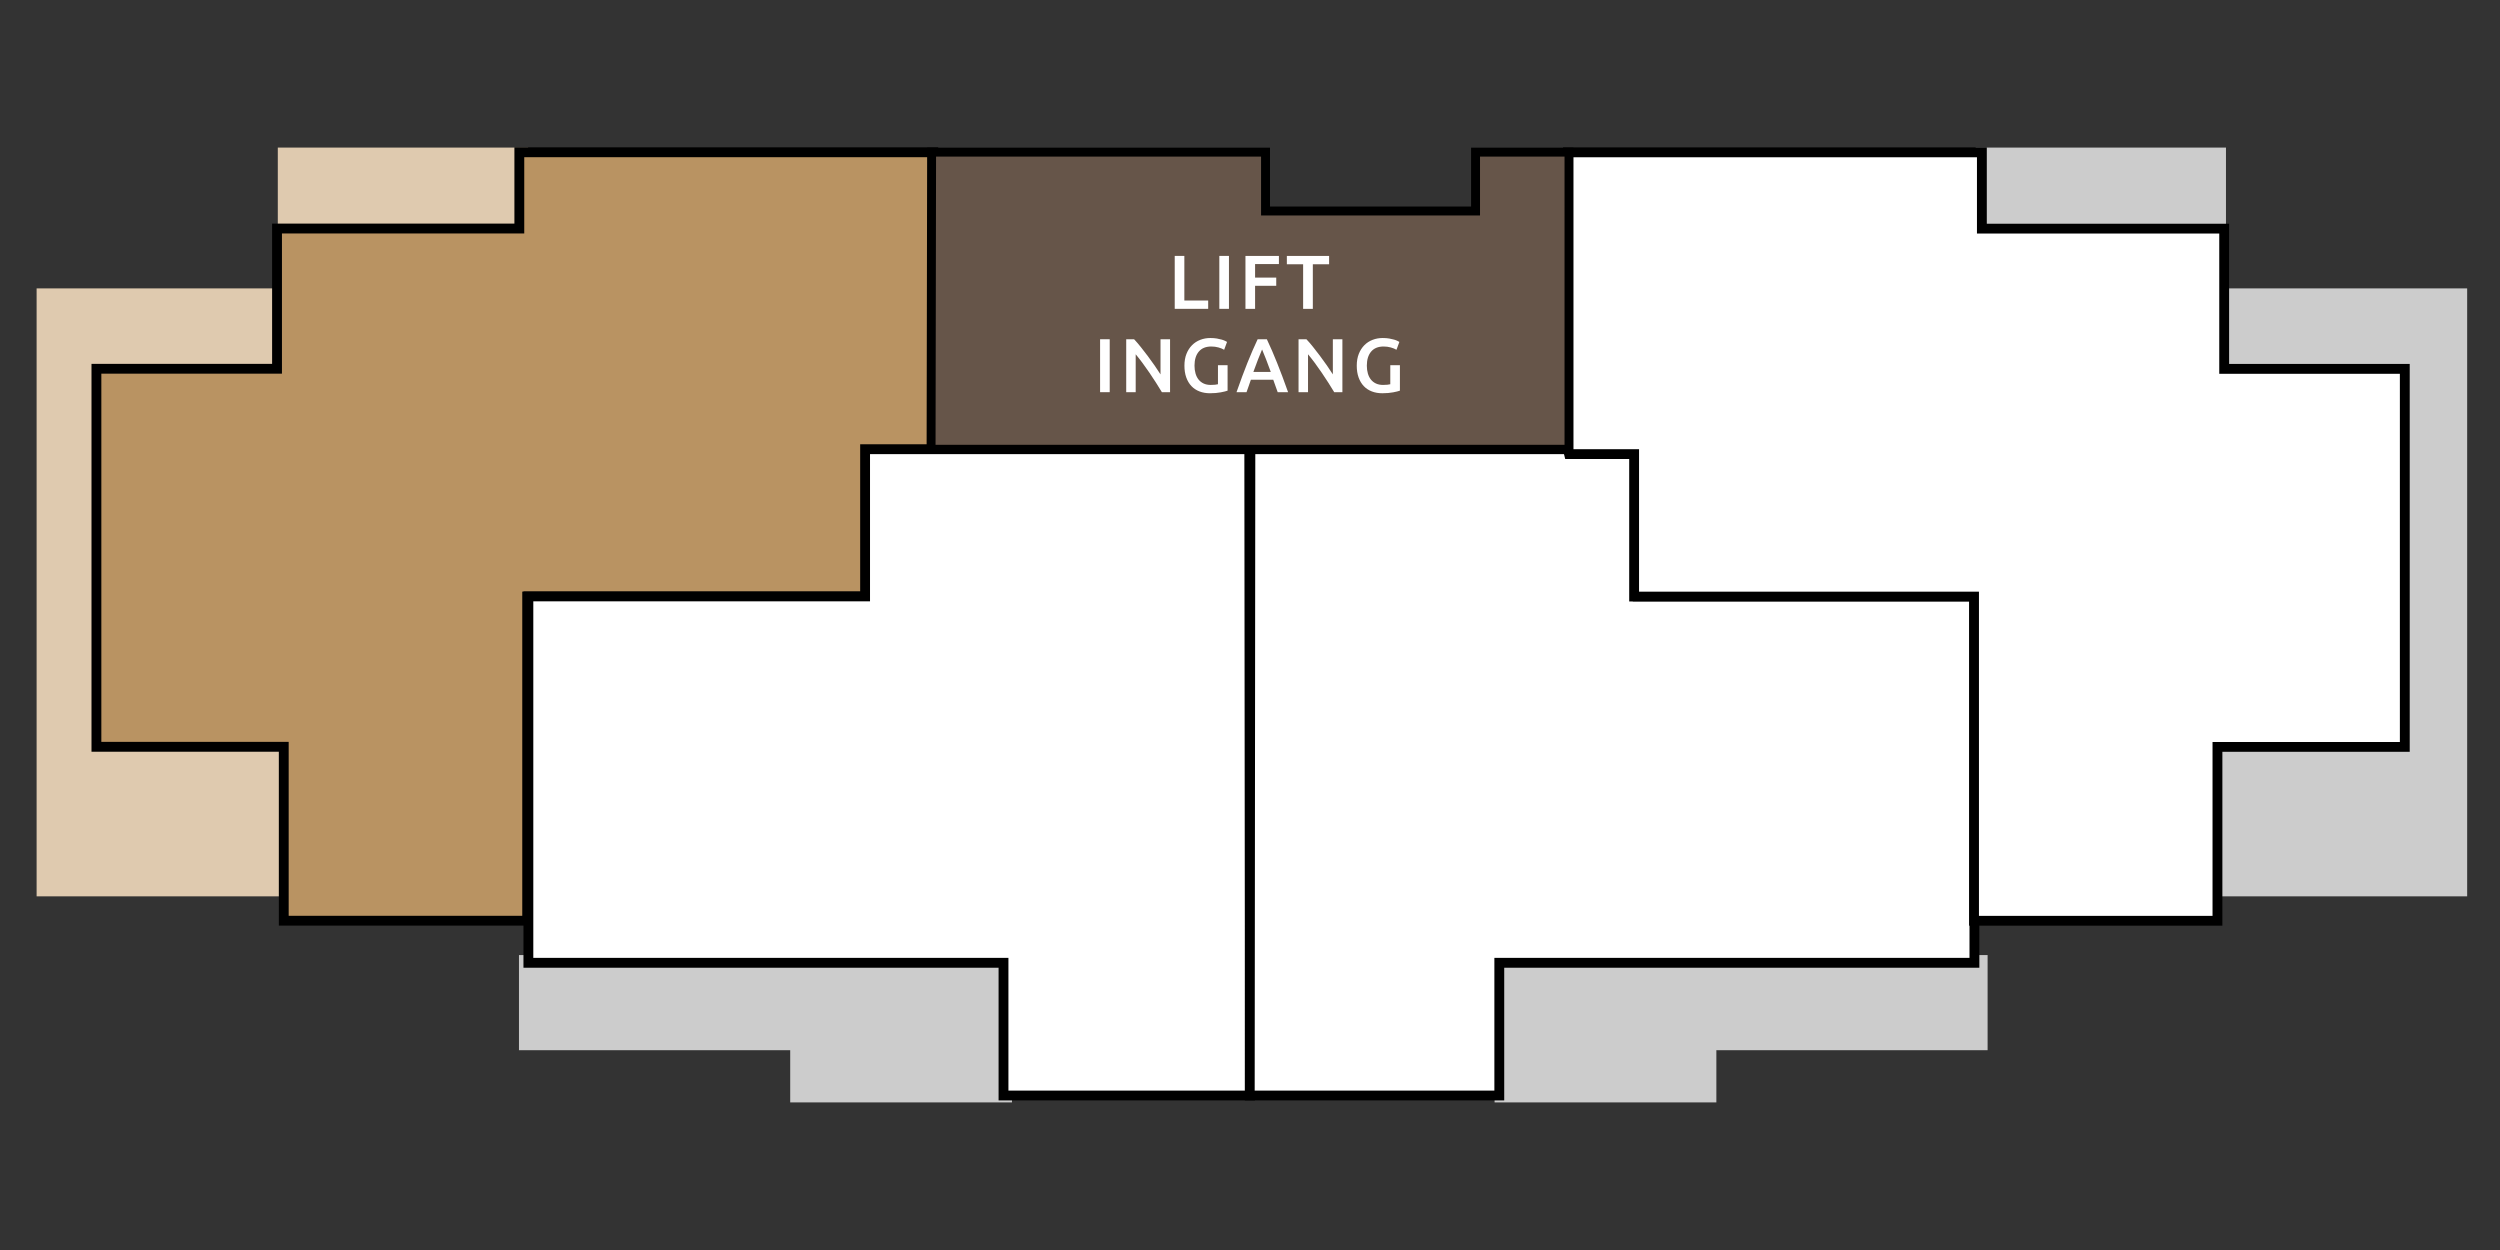
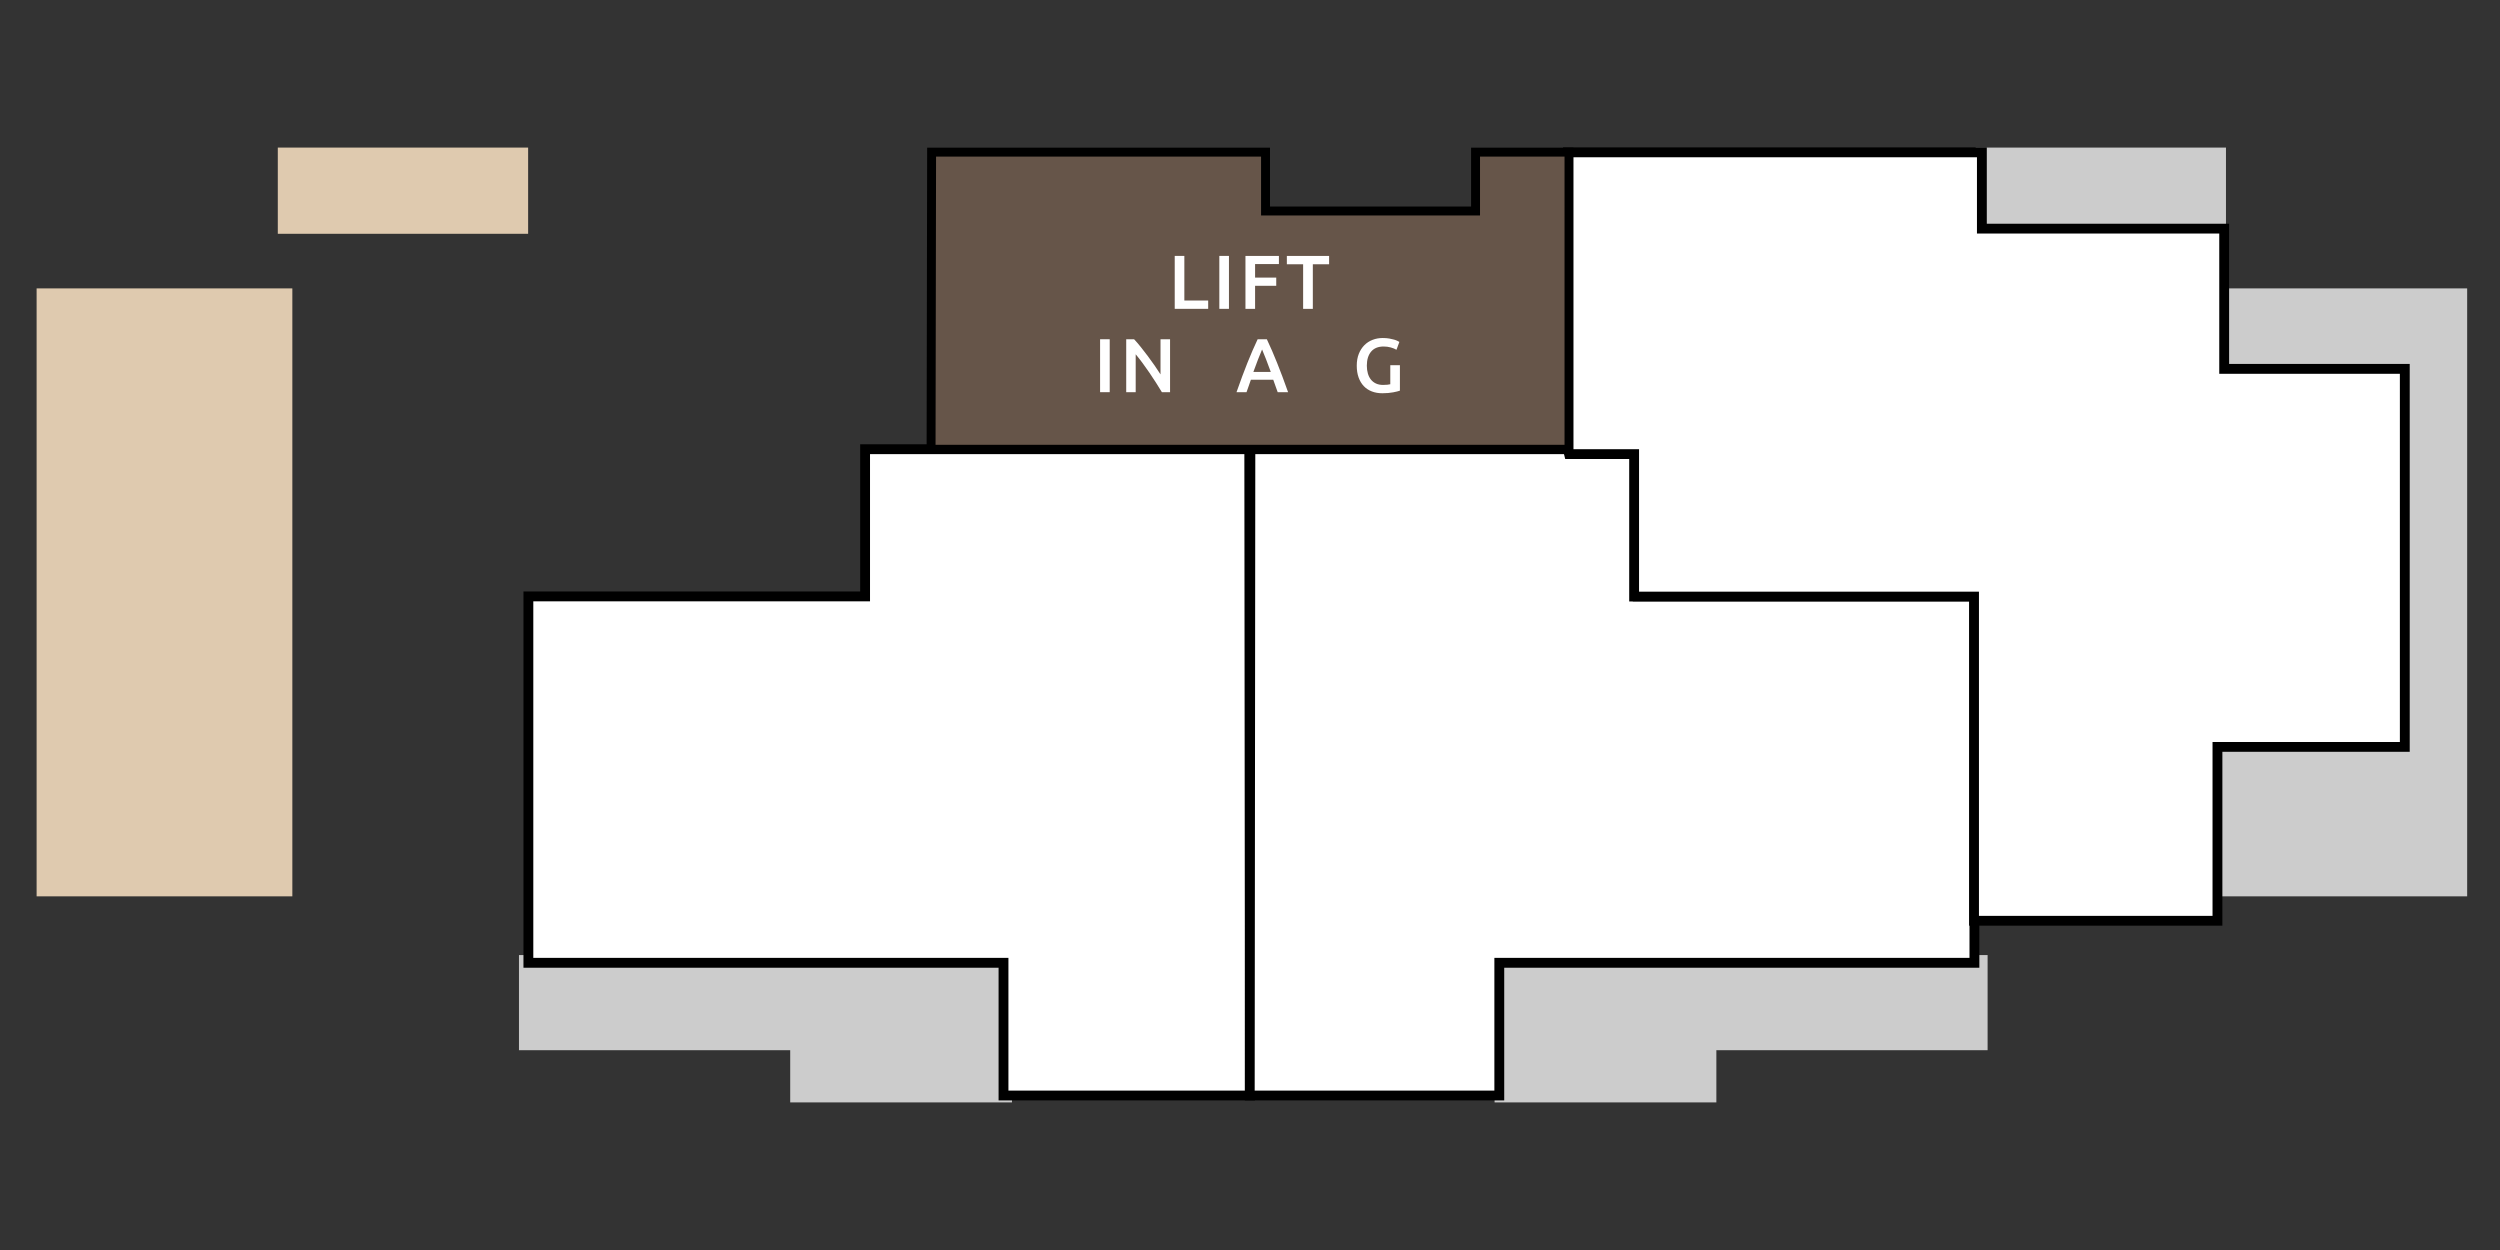
<svg xmlns="http://www.w3.org/2000/svg" version="1.2" baseProfile="tiny" id="Laag_1" x="0px" y="0px" width="720px" height="360px" viewBox="0 0 720 360" xml:space="preserve">
  <rect x="0" y="0" width="720" height="360" fill="#333333" stroke="none" />
  <rect x="80.007" y="42.502" fill="#DFCAAF" width="72.093" height="24.831" />
  <rect x="10.543" y="83.058" fill="#DFCAAF" width="73.653" height="175.09" />
-   <polygon fill="#B99362" points="268.782,129.468 268.782,43.854 149.567,43.854 149.567,65.822 79.784,65.822 79.784,106.207   27.769,106.207 27.769,215.082 81.722,215.082 81.722,265.16 151.829,265.16 151.829,171.79 249.721,171.79 249.721,130.761   268.459,130.761 " />
  <rect x="568.986" y="42.502" fill="#CCCCCC" width="72.094" height="24.831" />
  <rect x="636.89" y="83.058" fill="#CCCCCC" width="73.653" height="175.09" />
  <polygon fill="#CCCCCC" points="149.462,275.057 149.462,302.455 227.578,302.449 227.578,317.498 291.45,317.498 291.45,275.057   " />
  <polygon fill="#CCCCCC" points="430.439,275.057 430.439,317.498 494.311,317.498 494.311,302.449 572.428,302.455 572.428,275.057   " />
-   <polygon fill="none" stroke="#000000" stroke-width="2.835" stroke-miterlimit="10" points="268.782,129.468 268.782,43.854   149.567,43.854 149.567,65.822 79.784,65.822 79.784,106.207 27.769,106.207 27.769,215.082 81.722,215.082 81.722,265.16   151.829,265.16 151.829,171.79 249.721,171.79 249.721,130.761 268.459,130.761 " />
  <polygon fill="#FFFFFF" stroke="#000000" stroke-width="2.835" stroke-miterlimit="10" points="359.791,129.365 249.147,129.365   249.147,171.762 152.174,171.762 152.174,277.287 289.009,277.287 289.009,315.506 359.973,315.506 " />
  <polygon fill="#FFFFFF" stroke="#000000" stroke-width="2.835" stroke-miterlimit="10" points="360.111,129.365 471.658,129.365   471.658,171.762 568.633,171.762 568.633,277.287 431.798,277.287 431.798,315.506 359.929,315.506 " />
  <polygon fill="#FFFFFF" stroke="#000000" stroke-width="2.835" stroke-miterlimit="10" points="451.566,129.491 451.566,43.876   570.781,43.876 570.781,65.845 640.565,65.845 640.565,106.229 692.58,106.229 692.58,215.105 638.627,215.105 638.627,265.184   568.521,265.184 568.521,171.813 470.628,171.813 470.628,130.783 451.89,130.783 " />
  <g>
    <polygon fill="#665549" points="268.15,129.392 451.875,129.392 451.875,43.806 424.957,43.806 424.957,60.771 364.473,60.771    364.473,43.806 268.302,43.806  " />
    <g>
      <path d="M453.161,130.678H266.862l0.156-88.158h98.74v16.966h57.913V42.52h29.49V130.678z M269.439,128.105h181.148V45.092    h-24.344v16.965h-63.057V45.092h-93.601L269.439,128.105z" />
    </g>
  </g>
  <g>
    <g>
      <path fill="#FFFFFF" d="M347.956,86.549v2.397h-9.636V73.701h2.772v12.849H347.956z" />
      <path fill="#FFFFFF" d="M351.168,73.701h2.771v15.246h-2.771V73.701z" />
      <path fill="#FFFFFF" d="M358.692,88.947V73.701h9.634v2.354h-6.863v3.894h6.094v2.354h-6.094v6.644H358.692z" />
      <path fill="#FFFFFF" d="M382.781,73.701v2.398h-4.686v12.848h-2.795V76.099h-4.686v-2.398H382.781z" />
    </g>
    <g>
      <path fill="#FFFFFF" d="M316.826,97.703h2.772v15.246h-2.772V97.703z" />
      <path fill="#FFFFFF" d="M334.624,112.949c-0.499-0.836-1.057-1.734-1.672-2.694c-0.616-0.961-1.254-1.929-1.914-2.904    s-1.331-1.921-2.014-2.838c-0.682-0.917-1.33-1.741-1.946-2.476v10.912h-2.728V97.703h2.266c0.586,0.616,1.217,1.346,1.892,2.189    s1.353,1.72,2.035,2.629s1.342,1.822,1.979,2.739c0.639,0.916,1.207,1.771,1.705,2.562v-10.12h2.75v15.246H334.624z" />
-       <path fill="#FFFFFF" d="M348.858,99.793c-1.57,0-2.77,0.487-3.598,1.463s-1.243,2.328-1.243,4.059    c0,0.821,0.099,1.573,0.298,2.255c0.197,0.683,0.49,1.266,0.879,1.749c0.389,0.484,0.873,0.862,1.453,1.133    c0.578,0.271,1.257,0.407,2.034,0.407c0.484,0,0.902-0.019,1.255-0.055c0.352-0.037,0.63-0.084,0.836-0.144v-5.478h2.771v7.326    c-0.382,0.146-1.027,0.308-1.936,0.483c-0.91,0.177-1.959,0.265-3.146,0.265c-1.1,0-2.105-0.177-3.014-0.528    c-0.91-0.352-1.684-0.865-2.321-1.54s-1.134-1.503-1.485-2.486c-0.352-0.982-0.527-2.111-0.527-3.388s0.193-2.405,0.582-3.388    s0.921-1.815,1.596-2.497c0.674-0.683,1.467-1.199,2.376-1.551c0.909-0.353,1.877-0.528,2.903-0.528    c0.705,0,1.332,0.048,1.881,0.143c0.551,0.096,1.023,0.202,1.42,0.319c0.396,0.117,0.723,0.242,0.979,0.374    c0.257,0.132,0.437,0.228,0.539,0.286l-0.836,2.266c-0.439-0.264-0.986-0.487-1.639-0.671S349.576,99.793,348.858,99.793z" />
      <path fill="#FFFFFF" d="M367.975,112.949c-0.205-0.601-0.418-1.195-0.639-1.782c-0.221-0.586-0.434-1.188-0.641-1.804h-6.439    c-0.206,0.616-0.416,1.221-0.629,1.815c-0.213,0.594-0.422,1.185-0.628,1.771h-2.883c0.571-1.628,1.114-3.131,1.626-4.51    c0.514-1.379,1.016-2.684,1.506-3.916c0.491-1.232,0.979-2.405,1.462-3.52c0.482-1.115,0.98-2.215,1.494-3.301h2.646    c0.514,1.086,1.012,2.186,1.496,3.301c0.484,1.114,0.971,2.287,1.463,3.52s0.998,2.537,1.518,3.916    c0.521,1.379,1.068,2.882,1.641,4.51H367.975z M363.477,100.651c-0.338,0.777-0.723,1.724-1.154,2.838    c-0.434,1.115-0.885,2.325-1.354,3.63h5.016c-0.469-1.305-0.924-2.522-1.363-3.651    C364.18,102.337,363.799,101.399,363.477,100.651z" />
-       <path fill="#FFFFFF" d="M384.254,112.949c-0.498-0.836-1.055-1.734-1.672-2.694c-0.615-0.961-1.254-1.929-1.914-2.904    s-1.33-1.921-2.012-2.838s-1.332-1.741-1.947-2.476v10.912h-2.729V97.703h2.266c0.588,0.616,1.219,1.346,1.893,2.189    s1.354,1.72,2.035,2.629s1.342,1.822,1.98,2.739c0.637,0.916,1.205,1.771,1.705,2.562v-10.12h2.75v15.246H384.254z" />
      <path fill="#FFFFFF" d="M398.488,99.793c-1.568,0-2.768,0.487-3.596,1.463c-0.83,0.976-1.244,2.328-1.244,4.059    c0,0.821,0.1,1.573,0.297,2.255c0.199,0.683,0.492,1.266,0.881,1.749c0.389,0.484,0.871,0.862,1.451,1.133    c0.58,0.271,1.258,0.407,2.035,0.407c0.484,0,0.902-0.019,1.254-0.055c0.352-0.037,0.631-0.084,0.836-0.144v-5.478h2.771v7.326    c-0.381,0.146-1.025,0.308-1.936,0.483c-0.908,0.177-1.957,0.265-3.146,0.265c-1.1,0-2.104-0.177-3.014-0.528    c-0.908-0.352-1.682-0.865-2.32-1.54s-1.133-1.503-1.484-2.486c-0.354-0.982-0.529-2.111-0.529-3.388s0.195-2.405,0.584-3.388    s0.92-1.815,1.594-2.497c0.676-0.683,1.467-1.199,2.377-1.551c0.908-0.353,1.877-0.528,2.904-0.528    c0.703,0,1.33,0.048,1.881,0.143c0.549,0.096,1.023,0.202,1.418,0.319c0.396,0.117,0.723,0.242,0.98,0.374    c0.256,0.132,0.436,0.228,0.539,0.286l-0.836,2.266c-0.441-0.264-0.988-0.487-1.641-0.671S399.207,99.793,398.488,99.793z" />
    </g>
  </g>
</svg>